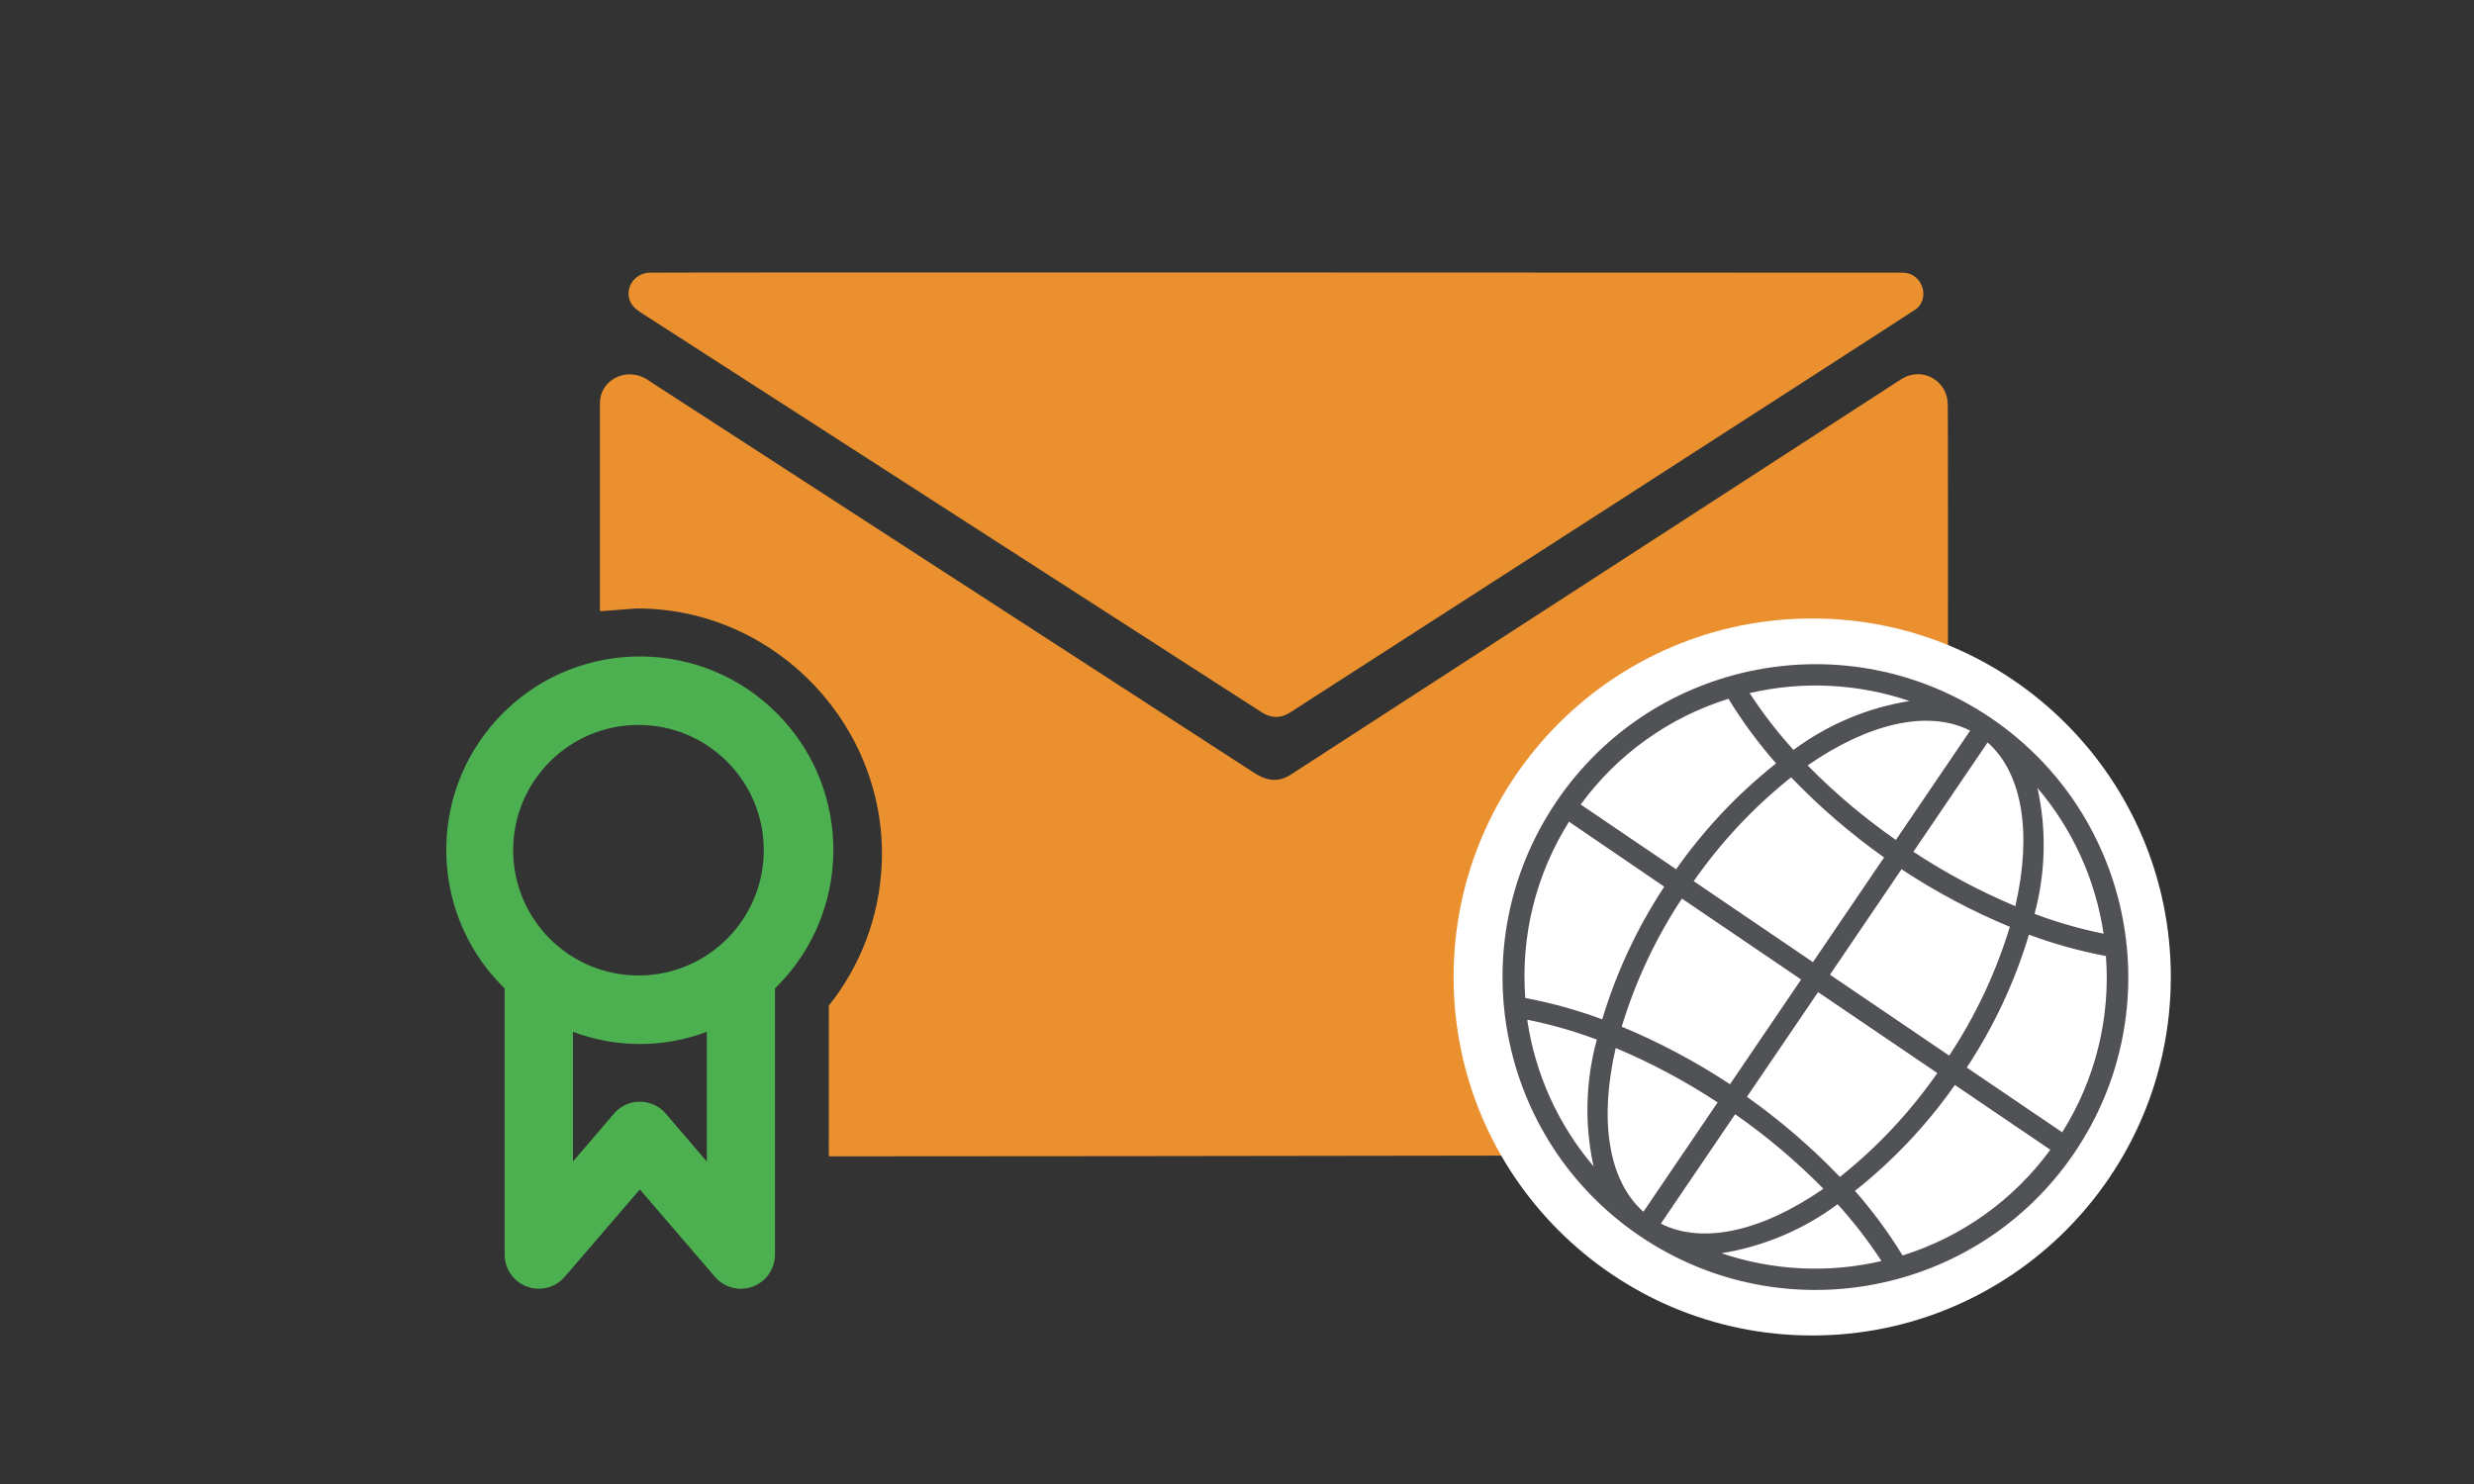
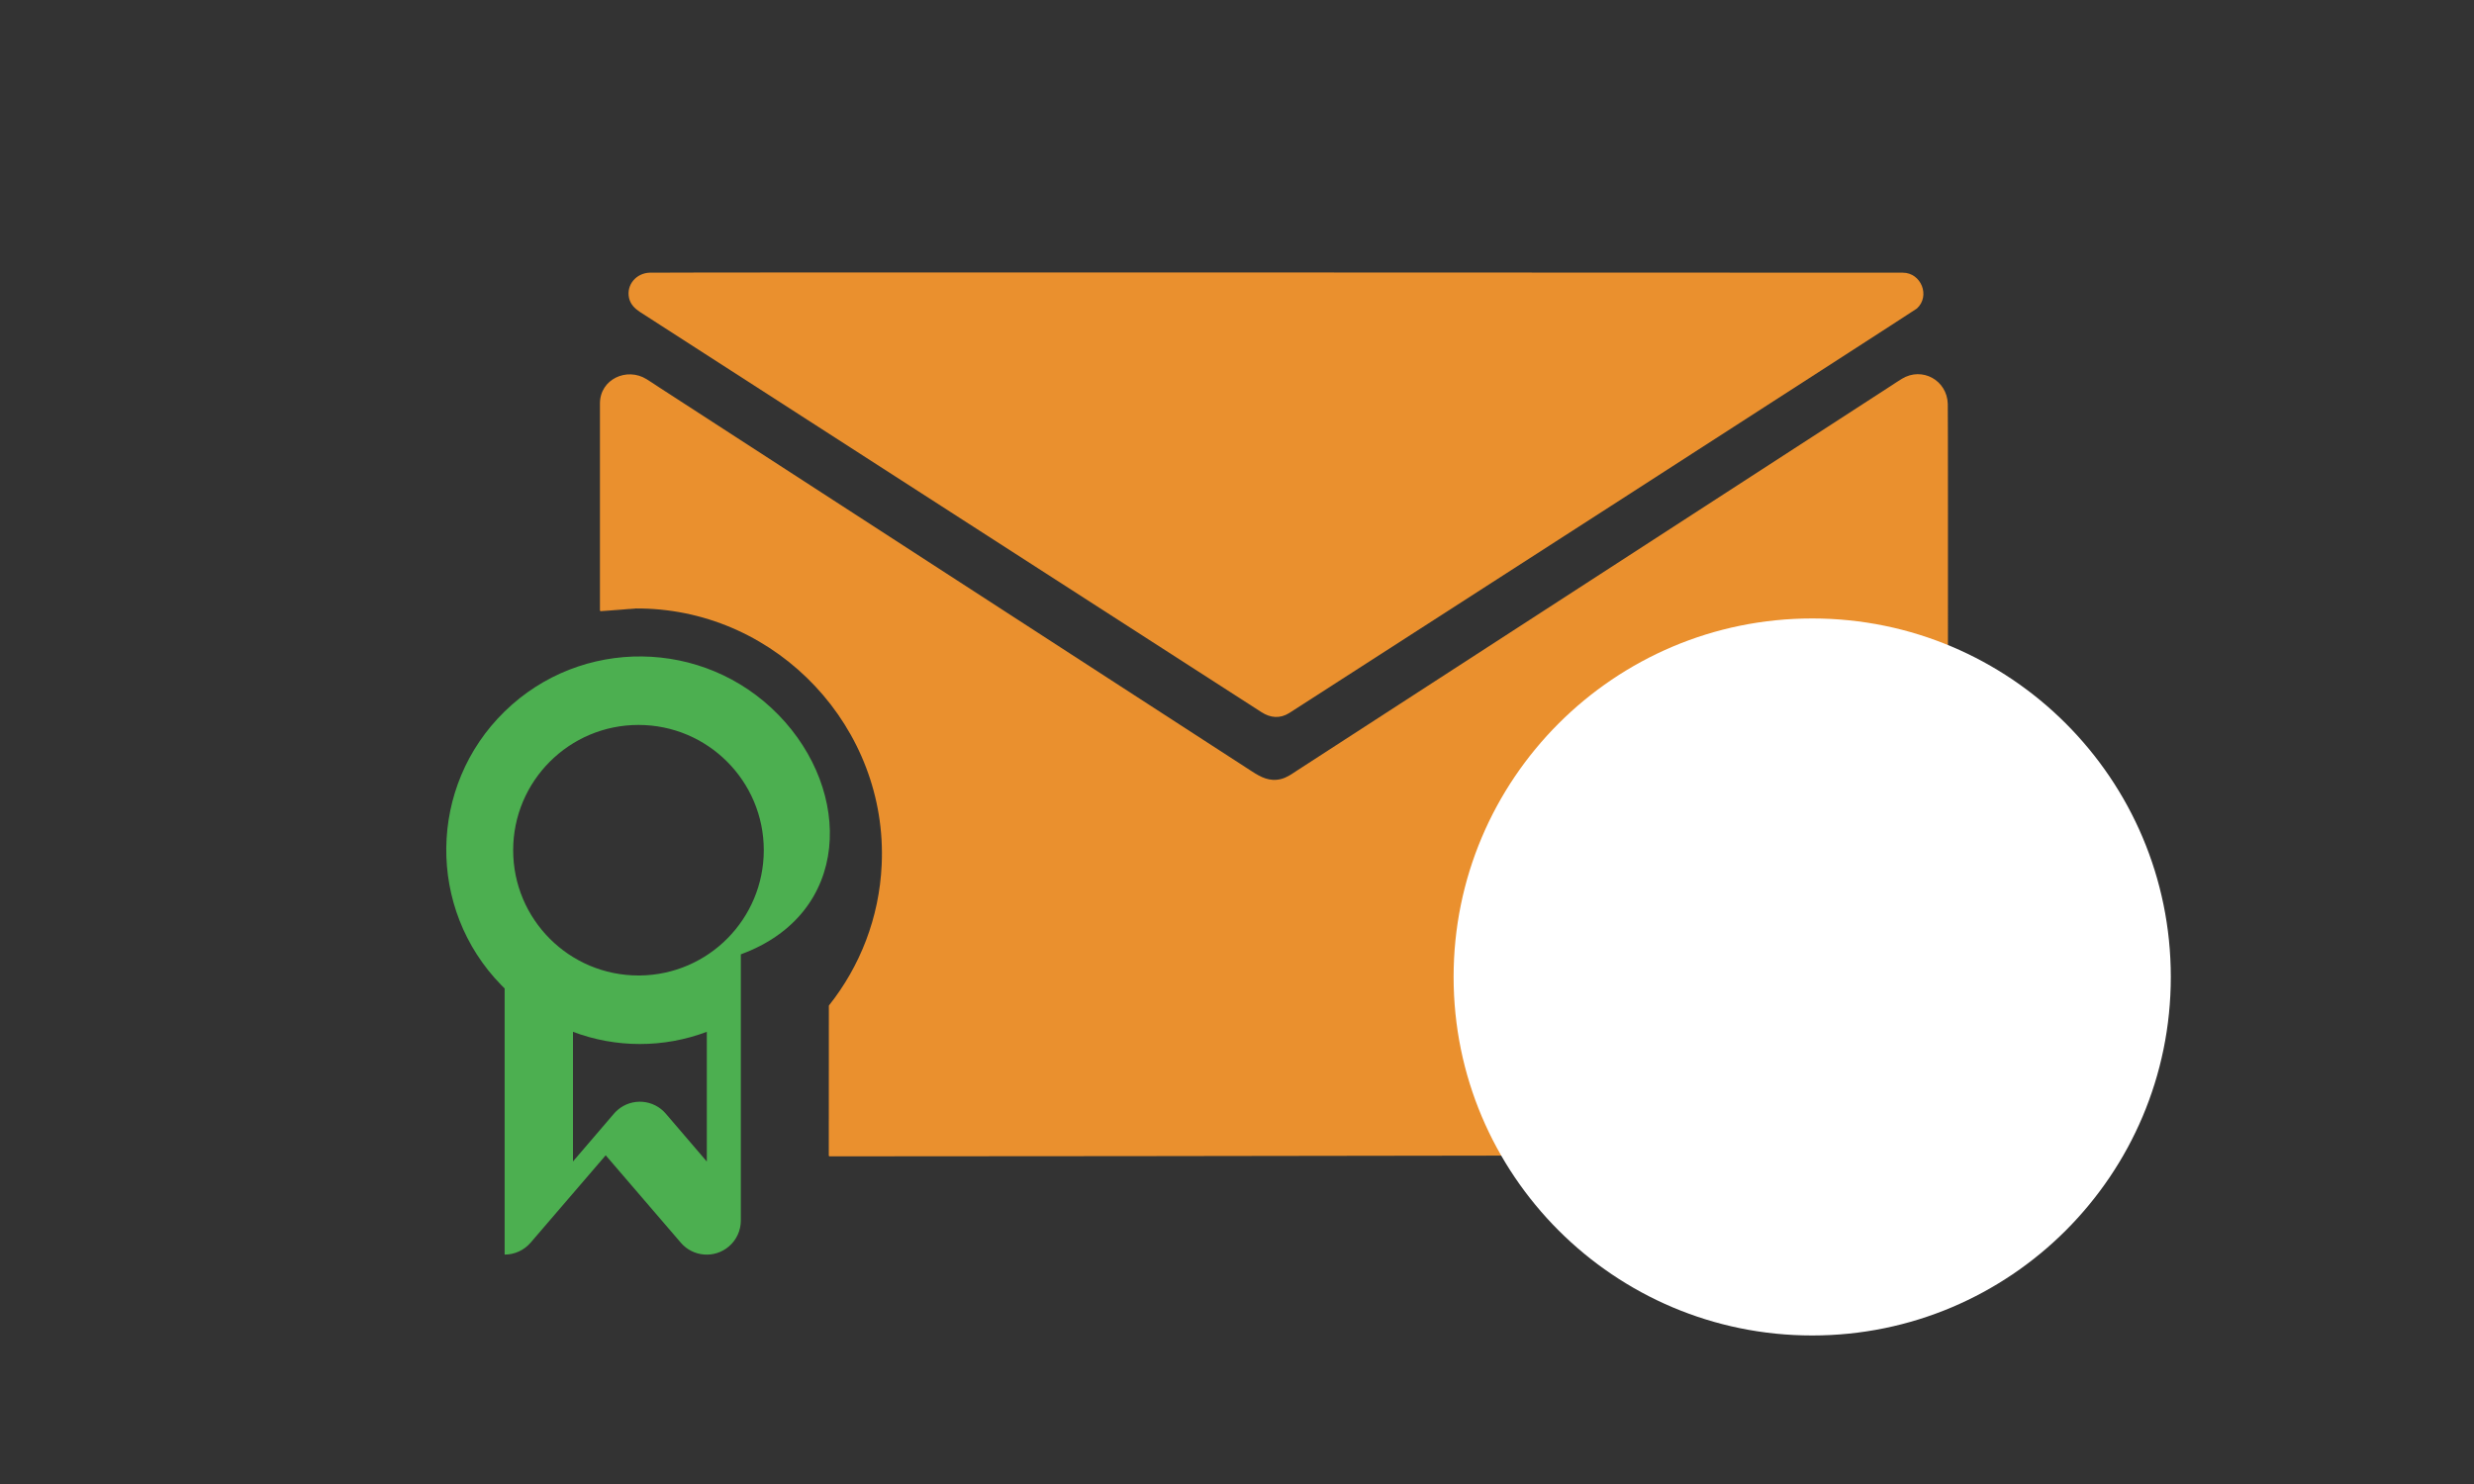
<svg xmlns="http://www.w3.org/2000/svg" viewBox="0 0 400 240">
  <rect x="0" y="0" width="400" height="240" fill="#333333" stroke="none" />
  <style type="text/css">
	.st0{fill:#ea902e;}
	.st1{fill:#FFFFFF;}
	.st2{fill:#4caf50;}
	.st3{fill:#515256;}
	.st4{display:none;}
	.st5{display:inline;fill:#515256;}
	.st6{display:inline;}
</style>
  <g>
    <g>
      <path class="st0" d="M103,98.4c-1.99,0-3.94,0.15-5.86,0.43C97.07,98.84,97,98.79,97,98.71V65.25c0-3.94,4.35-5.9,7.52-3.94    c0.7,0.43,1.38,0.89,2.06,1.34c3.74,2.42,92.72,60.08,95.83,62.1c1.43,0.93,2.87,1.7,4.7,1.24c0.99-0.25,1.83-0.87,2.67-1.42    c3.26-2.11,92.32-59.82,95.91-62.14c0.6-0.39,1.2-0.8,1.81-1.17c3.28-2,7.31,0.24,7.42,4.06c0.07,2.56,0,106.44,0,111.67    c0,2.84,0.66,6.87-1.88,8.82c-1.33,1.01-2.78,0.98-4.32,0.98c-1.73,0-3.45,0-5.18,0c-4.62,0-113.82,0.22-169.41,0.22    c-0.07,0-0.13-0.06-0.13-0.13l0.01-24.21c0-0.03,0.01-0.06,0.03-0.08c5-6.3,8.12-14.15,8.51-22.72    c1.03-22.11-16.72-41.08-38.86-41.46c-2.28-0.04-4.52,0.12-6.7,0.45" />
    </g>
    <circle class="st1" cx="293" cy="158" r="57.98" />
    <path class="st0" d="M307.65,44.1c-2.21,0-200.17-0.09-202.64,0c-2.11,0.08-3.76,1.91-3.31,4.07c0.22,1.03,0.92,1.72,1.75,2.27   c1.29,0.85,99.03,63.78,100.5,64.73c1.45,0.94,3,1.09,4.52,0.13c3.9-2.48,101.17-65.14,101.45-65.4   C312.14,47.88,310.62,44.1,307.65,44.1z" />
-     <path class="st2" d="M125.85,115.6c-12.07-12.37-31.89-12.61-44.26-0.54c-12.37,12.07-12.61,31.89-0.54,44.26   c0.18,0.18,0.36,0.36,0.54,0.54v8v11.09v23.95c0,3.05,2.47,5.52,5.52,5.52c1.61,0,3.15-0.71,4.2-1.93l12.14-14.13l12.14,14.13   c1.98,2.32,5.47,2.59,7.78,0.61c1.23-1.05,1.93-2.58,1.93-4.2v-23.95v-11.09v-8C137.67,147.78,137.92,127.97,125.85,115.6z    M114.27,187.84l-6.62-7.73c-1.98-2.32-5.47-2.59-7.78-0.61c-0.22,0.19-0.42,0.39-0.61,0.61l-6.62,7.73v-20.97   c6.97,2.63,14.66,2.63,21.64,0V187.84z M103.45,157.76h-0.22c-11.19,0-20.26-9.07-20.26-20.26c0-11.19,9.07-20.26,20.26-20.26   c11.19,0,20.26,9.07,20.26,20.26C123.48,148.6,114.55,157.64,103.45,157.76z" />
+     <path class="st2" d="M125.85,115.6c-12.07-12.37-31.89-12.61-44.26-0.54c-12.37,12.07-12.61,31.89-0.54,44.26   c0.18,0.18,0.36,0.36,0.54,0.54v8v11.09v23.95c1.61,0,3.15-0.71,4.2-1.93l12.14-14.13l12.14,14.13   c1.98,2.32,5.47,2.59,7.78,0.61c1.23-1.05,1.93-2.58,1.93-4.2v-23.95v-11.09v-8C137.67,147.78,137.92,127.97,125.85,115.6z    M114.27,187.84l-6.62-7.73c-1.98-2.32-5.47-2.59-7.78-0.61c-0.22,0.19-0.42,0.39-0.61,0.61l-6.62,7.73v-20.97   c6.97,2.63,14.66,2.63,21.64,0V187.84z M103.45,157.76h-0.22c-11.19,0-20.26-9.07-20.26-20.26c0-11.19,9.07-20.26,20.26-20.26   c11.19,0,20.26,9.07,20.26,20.26C123.48,148.6,114.55,157.64,103.45,157.76z" />
    <g>
      <g>
-         <path class="st3" d="M321.95,116.16c-23.12-15.7-54.59-9.68-70.28,13.44s-9.68,54.59,13.44,70.28s54.59,9.68,70.28-13.44     C351.05,163.32,345.04,131.88,321.95,116.16z M308.73,113.37c-6.8,1.09-13.23,3.81-18.76,7.91c-2.6-2.87-4.97-5.94-7.09-9.19     C291.45,110.1,300.4,110.54,308.73,113.37z M279.46,113.01c2.26,3.7,4.84,7.19,7.7,10.45c-6.2,4.91-11.66,10.7-16.2,17.18     l0.04-0.06l-15.43-10.47C261.49,121.99,269.87,116,279.46,113.01z M246.61,161.4c-0.76-10.02,1.72-20.01,7.07-28.51l15.4,10.51     c-4.37,6.62-7.74,13.85-10.03,21.45C255.01,163.35,250.84,162.19,246.61,161.4z M246.94,165.04l0.08-0.11     c3.8,0.77,7.53,1.84,11.16,3.2c-1.83,6.69-2.02,13.72-0.53,20.5C251.94,181.92,248.24,173.74,246.94,165.04z M265.71,195.97     c-5.77-5.1-7.14-14.99-4.48-26.48c5.75,2.42,11.27,5.36,16.48,8.8L265.71,195.97z M279.71,175.35     c-5.53-3.65-11.39-6.77-17.51-9.31c2.22-7.32,5.48-14.28,9.69-20.66l0.04-0.06l19.28,13.09L279.71,175.35z M293.12,155.6     l-19.28-13.09c4.41-6.33,9.71-11.99,15.75-16.8c4.59,4.79,9.62,9.12,15.03,12.96L293.12,155.6z M306.53,135.84     c-5.12-3.57-9.9-7.6-14.27-12.05c9.73-6.76,19.41-9.11,26.28-5.63L306.53,135.84z M340.49,154.61     c0.76,10.02-1.72,20.01-7.07,28.51l-15.43-10.47c4.38-6.63,7.77-13.87,10.05-21.49C332.09,152.66,336.25,153.82,340.49,154.61z      M340.11,151c-3.8-0.77-7.53-1.84-11.16-3.2c1.79-6.65,1.96-13.64,0.47-20.37C335.12,134.13,338.82,142.3,340.11,151z      M321.36,120.07c5.77,5.1,7.14,14.99,4.48,26.48c-5.75-2.42-11.27-5.36-16.48-8.8L321.36,120.07z M307.44,140.58     c5.53,3.65,11.39,6.77,17.51,9.31c-2.24,7.38-5.54,14.4-9.8,20.83l-19.28-13.09L307.44,140.58z M293.95,160.45l19.28,13.09     c-4.41,6.33-9.71,11.99-15.75,16.8c-4.59-4.79-9.62-9.12-15.03-12.96L293.95,160.45z M268.53,197.89l12.01-17.69     c5.12,3.57,9.9,7.6,14.27,12.05C285.08,199.01,275.4,201.37,268.53,197.89z M278.34,202.68c6.8-1.1,13.24-3.82,18.77-7.93     c2.6,2.87,4.97,5.94,7.09,9.19C295.63,205.94,286.67,205.5,278.34,202.68z M307.61,203.04c-2.26-3.7-4.84-7.19-7.7-10.45     c6.2-4.91,11.66-10.7,16.2-17.18l-0.04,0.06l15.43,10.47C325.57,194.05,317.2,200.04,307.61,203.04z" />
-       </g>
+         </g>
    </g>
  </g>
  <g class="st4">
    <path class="st5" d="M268.88,27H140.55c-4.83,0-8.74,3.91-8.74,8.74v168.87c0,4.82,3.91,8.74,8.74,8.74h128.33   c4.83,0,8.74-3.91,8.74-8.74V35.74C277.62,30.91,273.71,27,268.88,27z M268.66,204.56H140.55V35.74h128.33L268.66,204.56z" />
    <g class="st6">
      <g>
-         <path class="st3" d="M242.67,61.55h-75.92c-2.41,0-4.37,1.96-4.37,4.37c0,2.41,1.96,4.37,4.37,4.37h75.92     c2.41,0,4.37-1.96,4.37-4.37C247.04,63.51,245.09,61.55,242.67,61.55z" />
-       </g>
+         </g>
    </g>
    <g class="st6">
      <g>
        <path class="st3" d="M242.67,86.67h-75.92c-2.41,0-4.37,1.96-4.37,4.37s1.96,4.37,4.37,4.37h75.92c2.41,0,4.37-1.96,4.37-4.37     S245.09,86.67,242.67,86.67z" />
      </g>
    </g>
    <g class="st6">
      <g>
-         <path class="st3" d="M242.67,111.79h-75.92c-2.41,0-4.37,1.96-4.37,4.37s1.96,4.37,4.37,4.37h75.92c2.41,0,4.37-1.96,4.37-4.37     S245.09,111.79,242.67,111.79z" />
-       </g>
+         </g>
    </g>
    <g class="st6">
      <g>
-         <path class="st3" d="M242.67,136.9h-75.92c-2.41,0-4.37,1.96-4.37,4.37s1.96,4.37,4.37,4.37h75.92c2.41,0,4.37-1.96,4.37-4.37     S245.09,136.9,242.67,136.9z" />
-       </g>
+         </g>
    </g>
    <g class="st6">
      <g>
-         <path class="st3" d="M242.67,162.02h-34.68c-2.41,0-4.37,1.96-4.37,4.37c0,2.41,1.96,4.37,4.37,4.37h34.68     c2.41,0,4.37-1.96,4.37-4.37C247.04,163.97,245.09,162.02,242.67,162.02z" />
-       </g>
+         </g>
    </g>
  </g>
</svg>